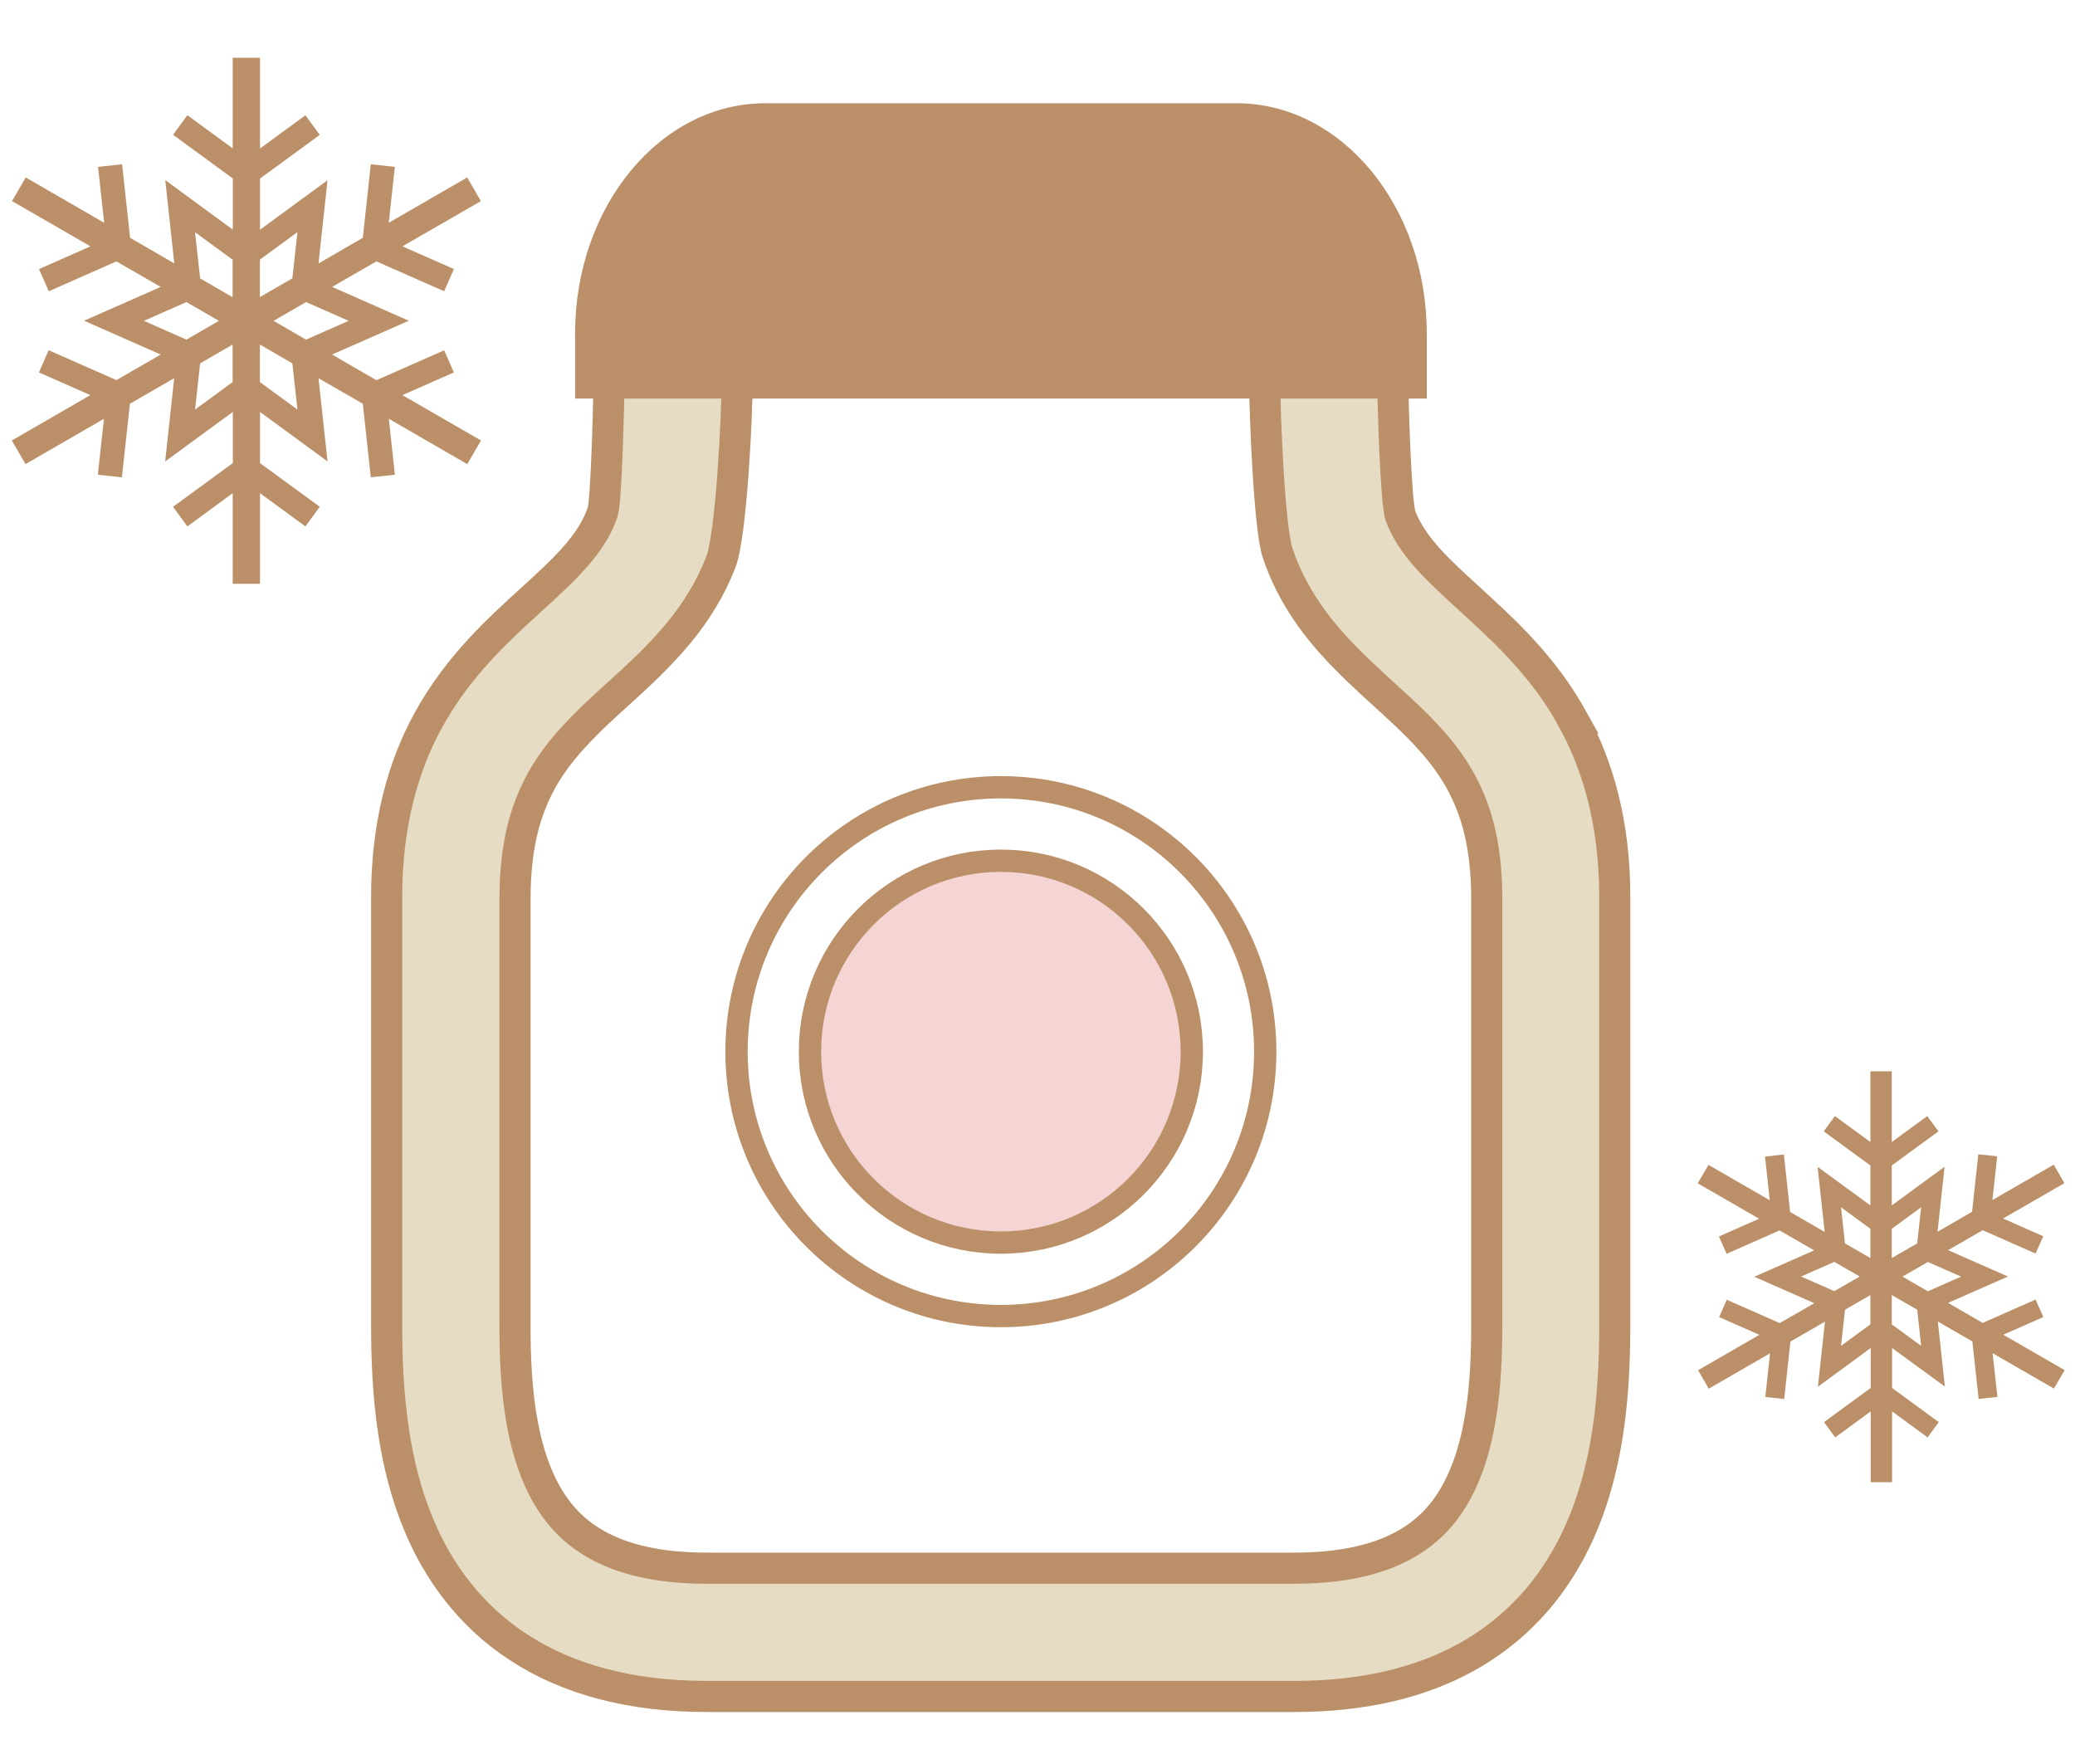
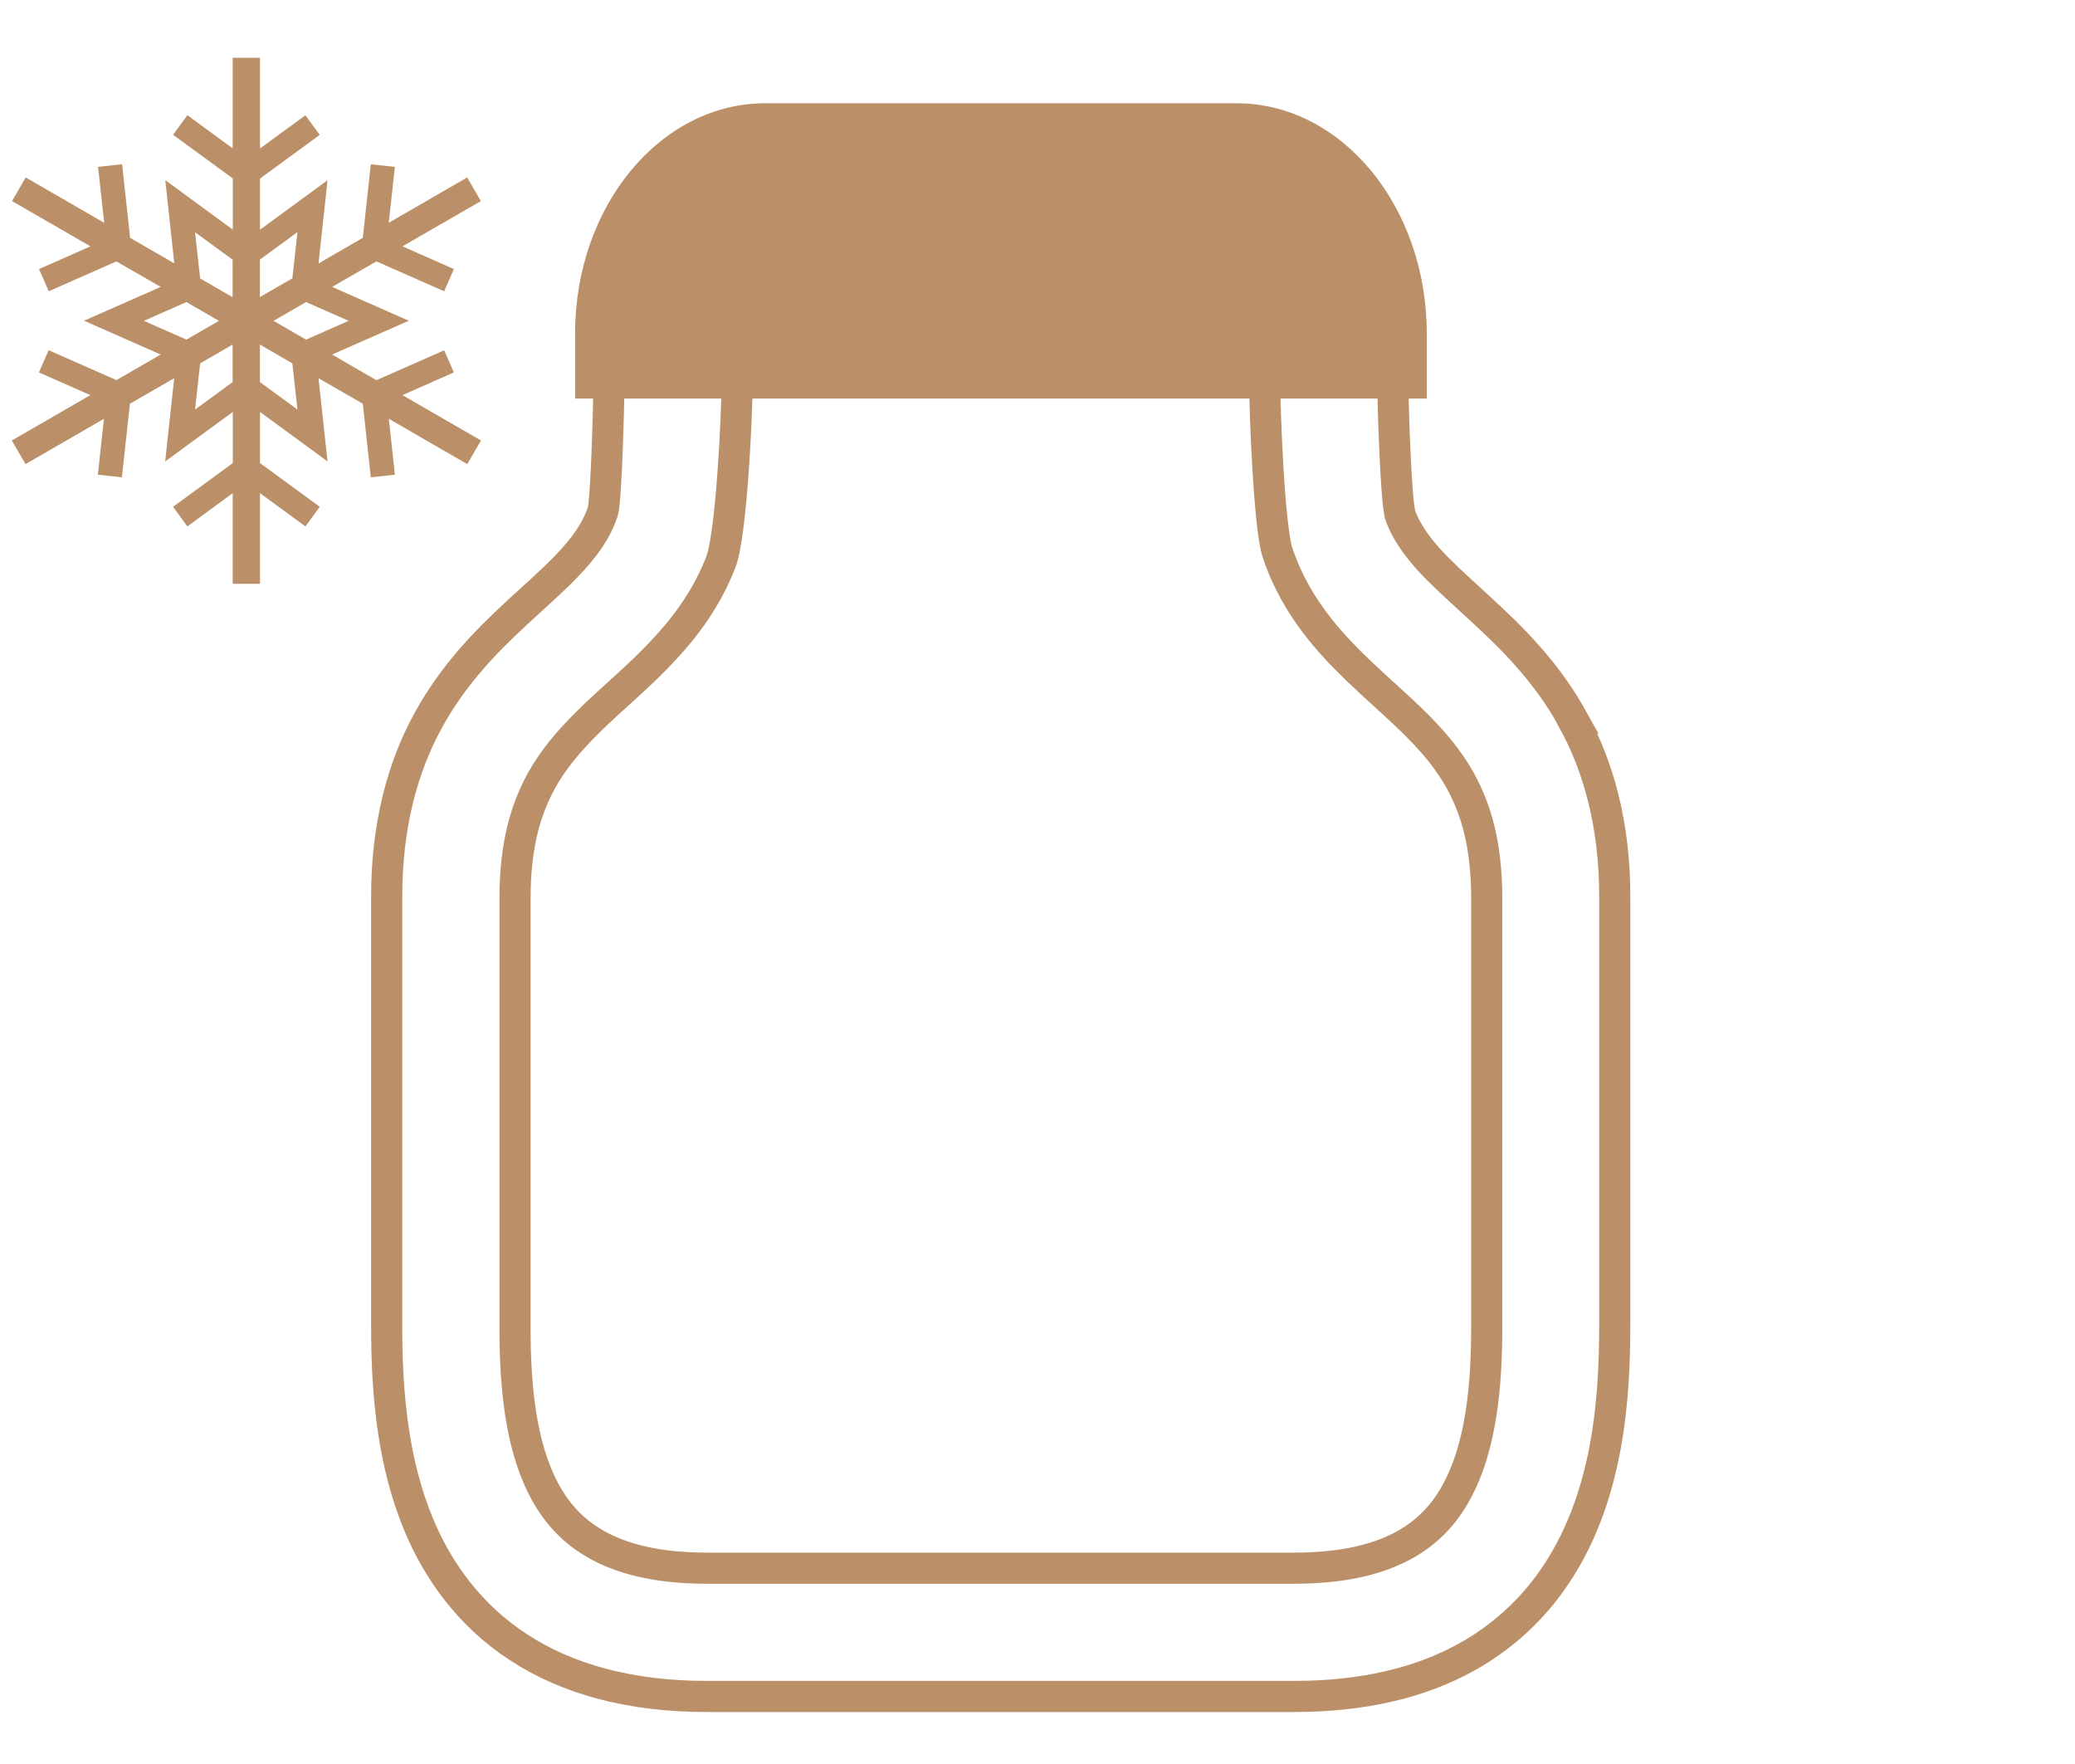
<svg xmlns="http://www.w3.org/2000/svg" id="_レイヤー_1" version="1.1" viewBox="0 0 200 170">
  <defs>
    <style>
      .st0, .st1 {
        fill: none;
      }

      .st0, .st1, .st2 {
        stroke: #bb9068;
      }

      .st0, .st2 {
        stroke-linecap: round;
        stroke-linejoin: round;
        stroke-width: 2.15px;
      }

      .st1 {
        stroke-miterlimit: 10;
        stroke-width: 3px;
      }

      .st3 {
        fill: #e6dcc3;
      }

      .st4 {
        fill: #bb9068;
      }

      .st2 {
        fill: #f5d4d4;
      }
    </style>
  </defs>
  <g>
-     <circle class="st0" cx="96.47" cy="101.35" r="25.48" />
-     <circle class="st2" cx="96.47" cy="101.35" r="18.4" />
-   </g>
+     </g>
  <path class="st4" d="M43.75,35.9l-.94-2.14-6.53,2.88-4.27-2.47,7.39-3.26-7.39-3.26,4.27-2.46,6.53,2.88.94-2.14-4.96-2.19,7.56-4.36-1.32-2.28-7.56,4.37.59-5.39-2.32-.25-.77,7.09-4.27,2.47.87-8.02-6.51,4.77v-4.93l5.76-4.21-1.38-1.89-4.38,3.2V5.57h-2.63v8.73l-4.37-3.2-1.38,1.89,5.76,4.21v4.93l-6.51-4.77.87,8.02-4.26-2.46-.77-7.09-2.32.25.59,5.39-7.56-4.37-1.32,2.28,7.56,4.36-4.96,2.19.94,2.14,6.52-2.88,4.27,2.46-7.39,3.26,2.43,1.07,4.96,2.19-4.27,2.46-6.53-2.88-.94,2.14,4.96,2.19-7.57,4.37,1.32,2.28,7.56-4.37-.59,5.39,2.32.25.77-7.09,4.27-2.46-.87,8.02,6.52-4.77v4.93l-5.76,4.21,1.38,1.89,4.37-3.2v8.73h2.63v-8.73l4.38,3.2,1.38-1.89-5.76-4.21v-4.93l6.51,4.77-.87-8.02,4.27,2.46.77,7.09,2.32-.25-.58-5.39,7.56,4.37,1.32-2.28-7.57-4.37,4.96-2.19h0ZM13.87,30.92l4.1-1.81,3.13,1.81-3.13,1.81s-4.1-1.81-4.1-1.81ZM22.42,36.82l-3.62,2.65.49-4.45,3.13-1.81v3.61h0ZM22.42,28.64l-3.13-1.81-.49-4.45,3.62,2.65v3.62h0ZM25.05,25.02l3.62-2.65-.49,4.45-3.13,1.81v-3.62h0ZM25.05,36.82v-3.61l3.13,1.81.49,4.45-3.62-2.65ZM29.5,32.73l-3.13-1.81,3.13-1.81,4.1,1.81s-4.1,1.81-4.1,1.81Z" />
-   <path class="st4" d="M196.94,126.91l-.74-1.67-5.1,2.25-3.33-1.93,5.77-2.54-5.77-2.54,3.33-1.92,5.1,2.25.74-1.67-3.87-1.71,5.91-3.41-1.03-1.78-5.91,3.41.46-4.21-1.82-.2-.6,5.54-3.33,1.93.68-6.27-5.09,3.73v-3.85l4.5-3.29-1.08-1.47-3.42,2.5v-6.82h-2.06v6.82l-3.42-2.5-1.08,1.47,4.5,3.29v3.85l-5.09-3.72.68,6.27-3.33-1.92-.6-5.54-1.82.2.46,4.21-5.91-3.41-1.03,1.78,5.91,3.41-3.87,1.71.74,1.67,5.1-2.25,3.34,1.92-5.77,2.54,1.9.84,3.88,1.71-3.33,1.92-5.1-2.25-.74,1.67,3.88,1.71-5.91,3.41,1.03,1.78,5.91-3.41-.46,4.21,1.82.2.6-5.54,3.33-1.92-.68,6.27,5.09-3.73v3.85l-4.5,3.29,1.08,1.47,3.42-2.5v6.82h2.06v-6.82l3.42,2.5,1.08-1.47-4.5-3.29v-3.85l5.09,3.72-.68-6.27,3.33,1.92.6,5.54,1.81-.2-.46-4.21,5.91,3.41,1.03-1.78-5.91-3.41,3.87-1.71h-.02,0ZM173.6,123.02l3.2-1.41,2.45,1.41-2.45,1.41-3.2-1.41ZM180.28,127.63l-2.83,2.07.38-3.48,2.45-1.41v2.82h0ZM180.28,121.24l-2.45-1.41-.38-3.48,2.83,2.07v2.82h0ZM182.34,118.42l2.83-2.07-.38,3.48-2.45,1.41v-2.82ZM182.34,127.63v-2.82l2.45,1.41.38,3.48s-2.83-2.07-2.83-2.07ZM185.82,124.44l-2.45-1.41,2.45-1.41,3.2,1.41-3.2,1.41Z" />
  <g>
-     <path class="st3" d="M151.52,69.2c-1.88-3.38-4.2-6.03-6.4-8.22-3.33-3.27-6.34-5.66-8.13-7.91-.91-1.12-1.55-2.17-2-3.34-.45-1.18-.74-11.02-.74-12.88h-12.35c0,2.87.43,14.03,1.24,16.43,1.41,4.21,3.9,7.4,6.34,9.91,1.84,1.9,3.68,3.49,5.34,5.03,2.5,2.31,4.53,4.46,5.99,7.12,1.44,2.67,2.47,5.96,2.49,11.17v41.16c0,2.73-.1,5.71-.55,8.55-.33,2.12-.84,4.15-1.58,5.92-1.13,2.67-2.62,4.7-4.97,6.25-2.35,1.53-5.83,2.73-11.43,2.74h-56.62c-4.97,0-8.28-.96-10.59-2.24-1.74-.97-2.99-2.13-4.03-3.55-1.55-2.12-2.58-4.92-3.17-8.07-.59-3.13-.73-6.53-.72-9.6v-41.16c.02-5.3,1.09-8.6,2.56-11.3,1.13-2.02,2.57-3.73,4.32-5.47,2.59-2.62,5.93-5.14,9.01-8.88,1.52-1.87,2.95-4.09,3.95-6.7,1.01-2.61,1.57-14.08,1.56-17.31h-12.35c0,1.66-.24,11.4-.6,12.48-.63,1.86-1.73,3.41-3.52,5.27-1.33,1.38-3.01,2.85-4.87,4.57-2.77,2.58-5.96,5.76-8.42,10.25-2.47,4.48-4.03,10.16-4.01,17.1v41.16c0,3.03.1,6.63.69,10.44.44,2.85,1.16,5.83,2.38,8.77,1.81,4.39,4.88,8.76,9.61,11.84,4.72,3.1,10.82,4.77,18.19,4.76h56.62c6.56,0,12.09-1.3,16.57-3.78,3.35-1.85,6.04-4.34,8.04-7.09,3.01-4.14,4.51-8.74,5.33-13.06.81-4.33.93-8.46.94-11.87v-41.16c.02-7.05-1.59-12.8-4.13-17.31v-.02h.01Z" />
    <path class="st1" d="M151.52,69.2c-1.88-3.38-4.2-6.03-6.4-8.22-3.33-3.27-6.34-5.66-8.13-7.91-.91-1.12-1.55-2.17-2-3.34-.45-1.18-.74-11.02-.74-12.88h-12.35c0,2.87.43,14.03,1.24,16.43,1.41,4.21,3.9,7.4,6.34,9.91,1.84,1.9,3.68,3.49,5.34,5.03,2.5,2.31,4.53,4.46,5.99,7.12,1.44,2.67,2.47,5.96,2.49,11.17v41.16c0,2.73-.1,5.71-.55,8.55-.33,2.12-.84,4.15-1.58,5.92-1.13,2.67-2.62,4.7-4.97,6.25-2.35,1.53-5.83,2.73-11.43,2.74h-56.62c-4.97,0-8.28-.96-10.59-2.24-1.74-.97-2.99-2.13-4.03-3.55-1.55-2.12-2.58-4.92-3.17-8.07-.59-3.13-.73-6.53-.72-9.6v-41.16c.02-5.3,1.09-8.6,2.56-11.3,1.13-2.02,2.57-3.73,4.32-5.47,2.59-2.62,5.93-5.14,9.01-8.88,1.52-1.87,2.95-4.09,3.95-6.7,1.01-2.61,1.57-14.08,1.56-17.31h-12.35c0,1.66-.24,11.4-.6,12.48-.63,1.86-1.73,3.41-3.52,5.27-1.33,1.38-3.01,2.85-4.87,4.57-2.77,2.58-5.96,5.76-8.42,10.25-2.47,4.48-4.03,10.16-4.01,17.1v41.16c0,3.03.1,6.63.69,10.44.44,2.85,1.16,5.83,2.38,8.77,1.81,4.39,4.88,8.76,9.61,11.84,4.72,3.1,10.82,4.77,18.19,4.76h56.62c6.56,0,12.09-1.3,16.57-3.78,3.35-1.85,6.04-4.34,8.04-7.09,3.01-4.14,4.51-8.74,5.33-13.06.81-4.33.93-8.46.94-11.87v-41.16c.02-7.05-1.59-12.8-4.13-17.31v-.02h.01Z" />
    <path class="st4" d="M137.52,32.14c0-12.26-8.21-22.19-18.34-22.19h-45.41c-10.13,0-18.34,9.93-18.34,22.19v6.27h82.09v-6.27Z" />
  </g>
</svg>